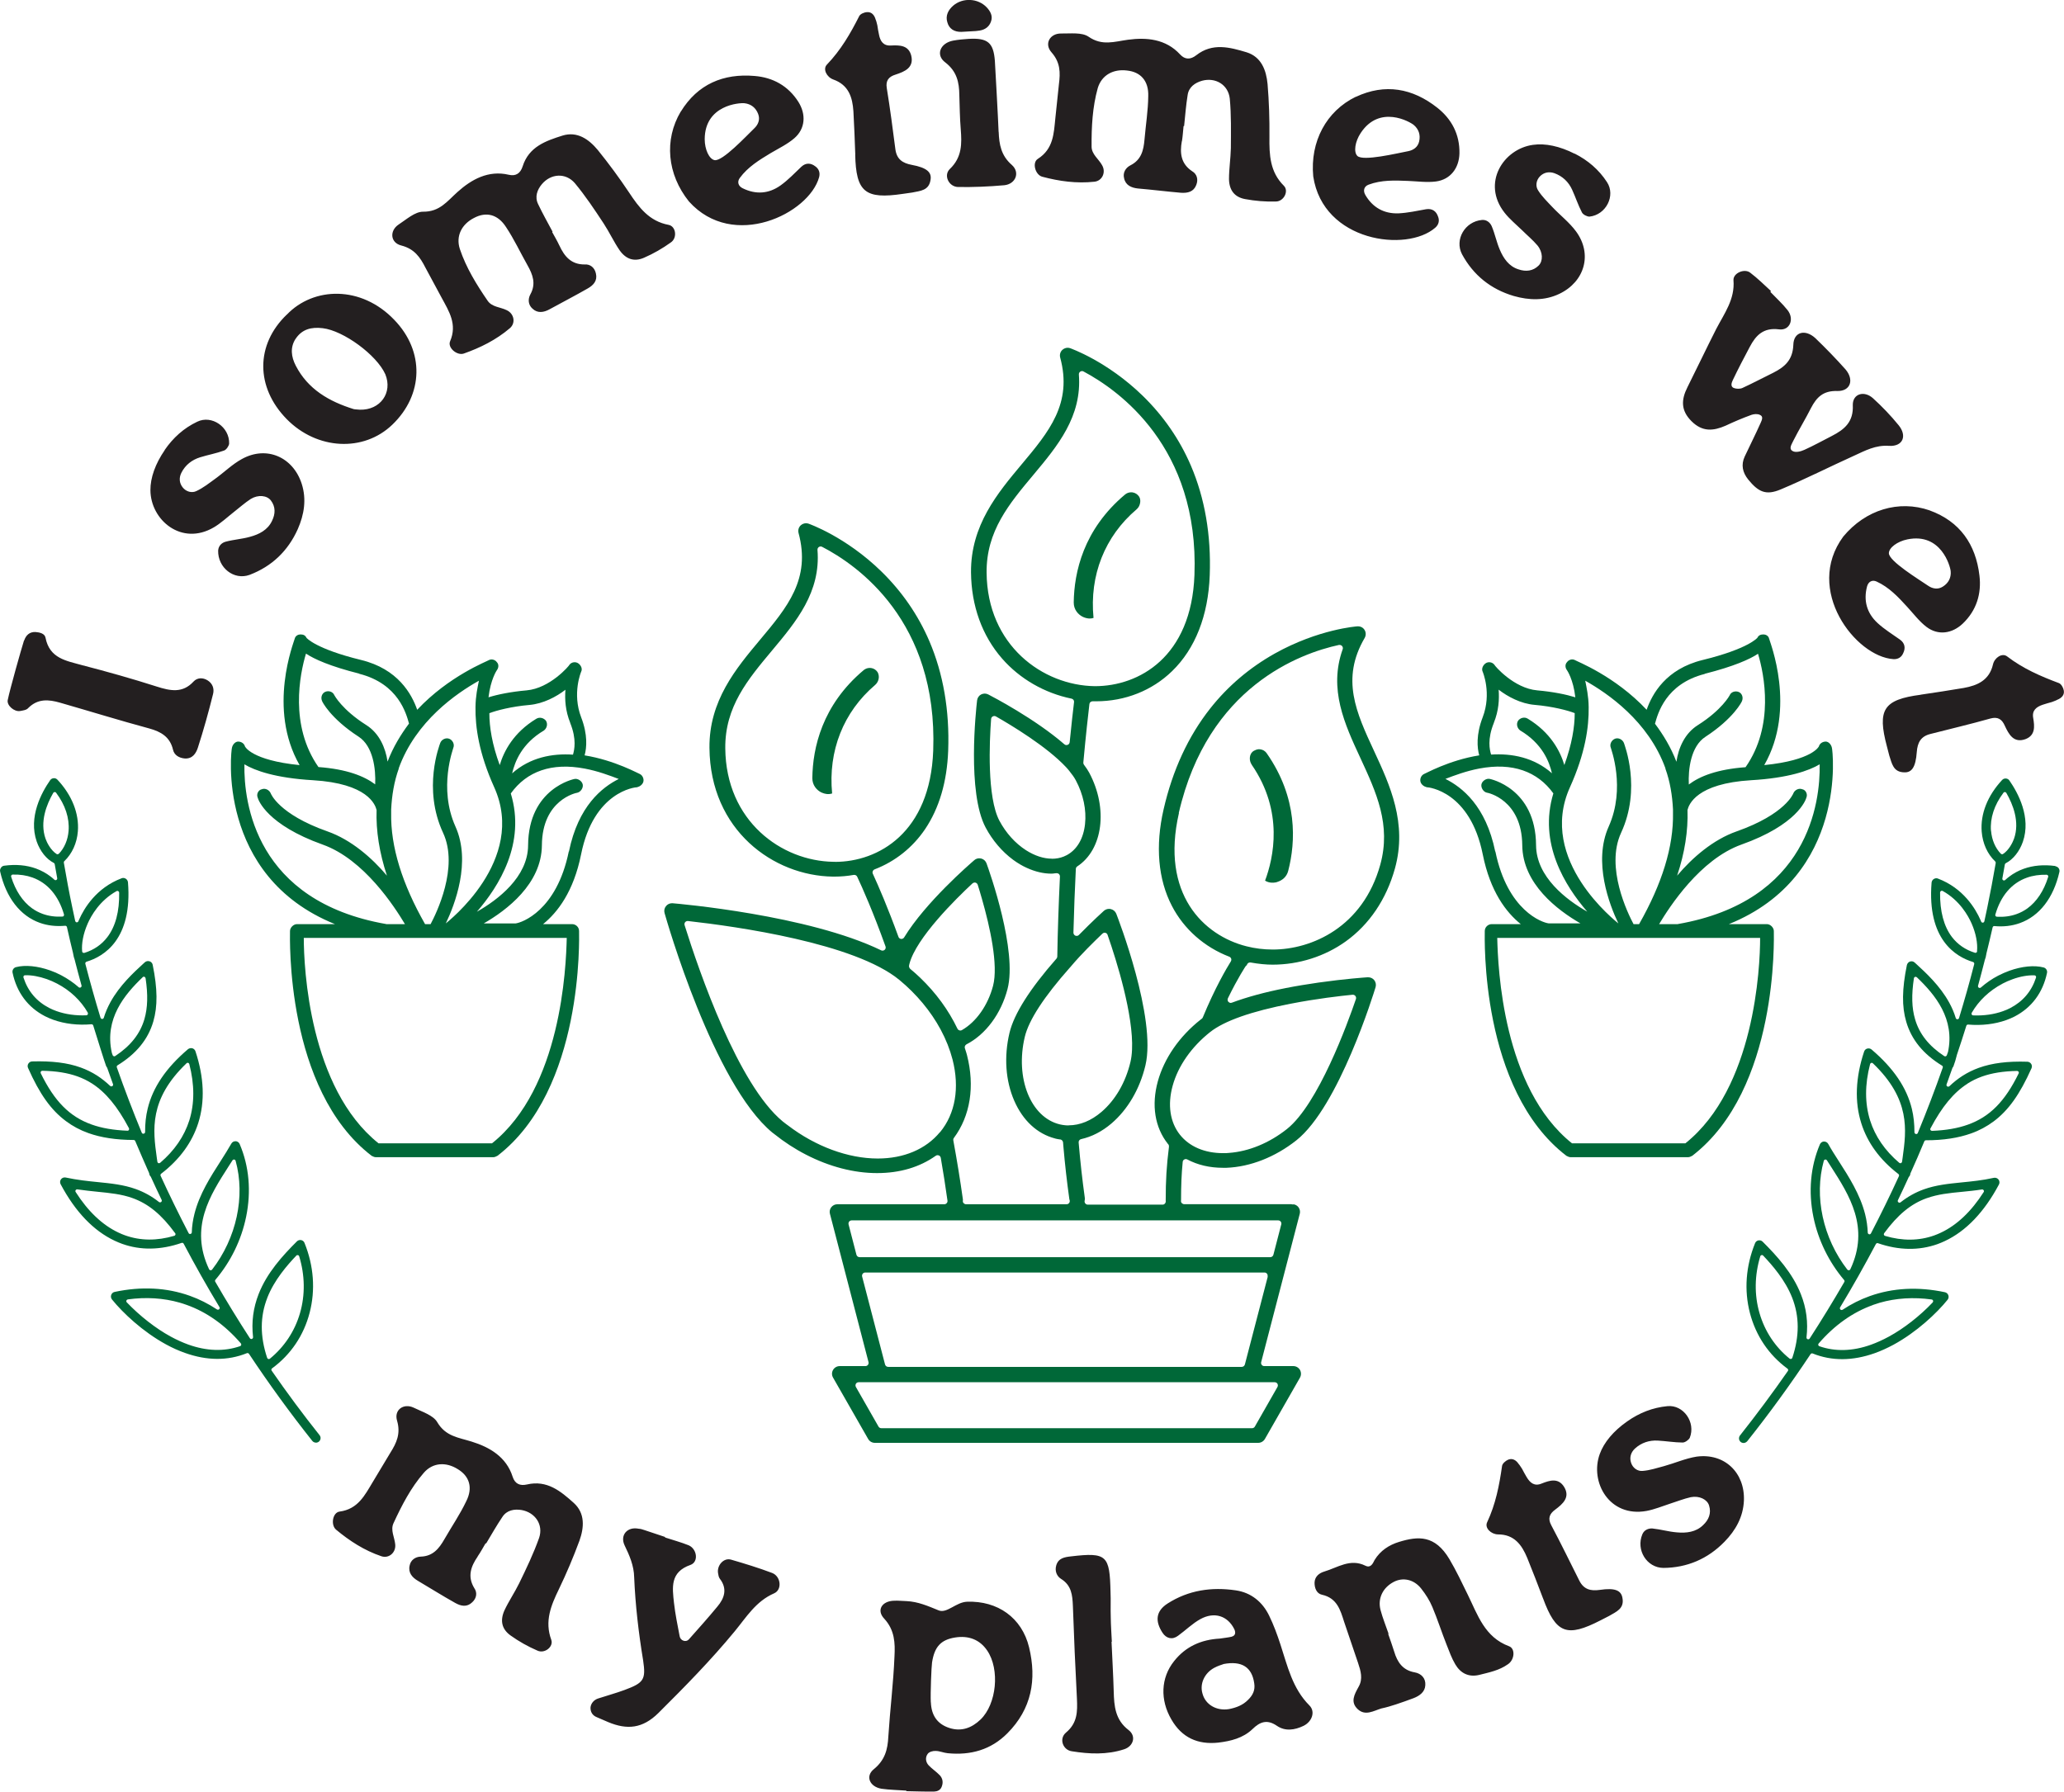
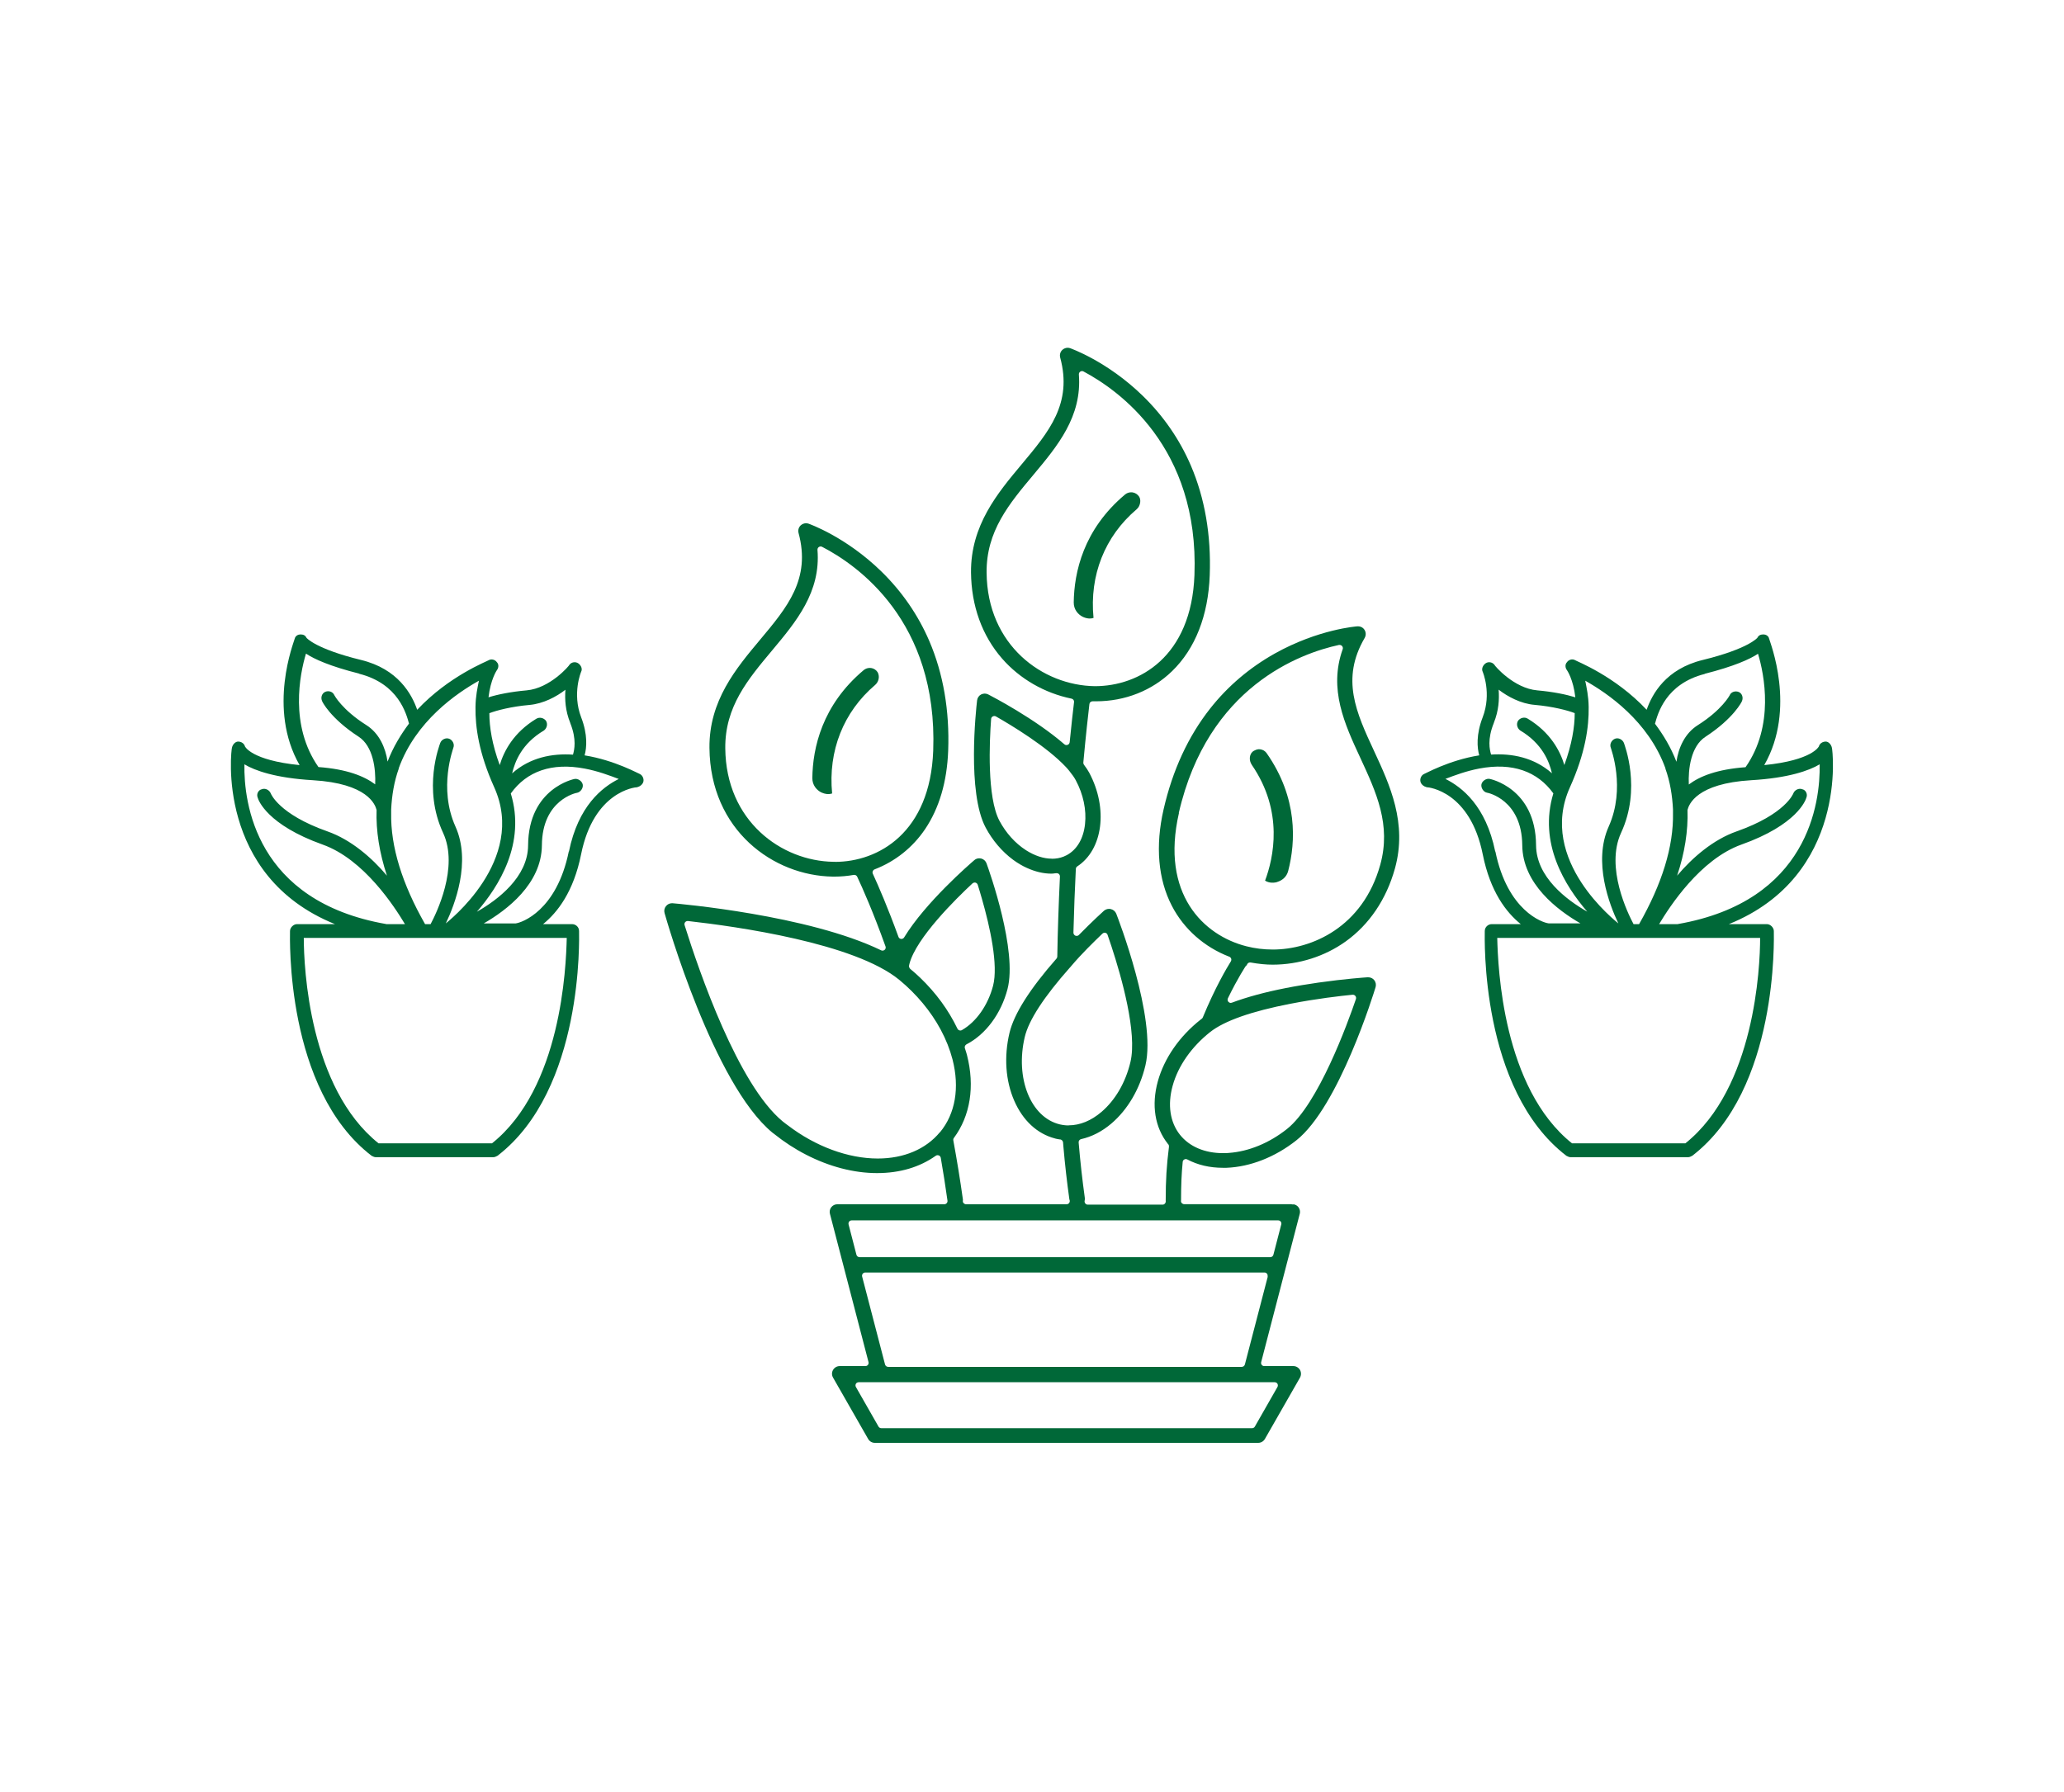
<svg xmlns="http://www.w3.org/2000/svg" id="Layer_1" viewBox="0 0 264.83 229.93">
  <defs>
    <style>.cls-1{fill:#006838;}.cls-2{fill:#231f20;}</style>
  </defs>
  <g>
-     <path class="cls-2" d="m3.1,82.2c.23-.67.68-1.12,1.45-1.09.54.04,1.19.19,1.29.73.52,2.68,2.68,2.96,4.71,3.53,3.21.83,6.4,1.73,9.56,2.74,1.75.56,3.32.88,4.72-.64.48-.52,1.21-.54,1.83-.14.62.4.85,1.05.68,1.73-.58,2.33-1.21,4.6-1.95,6.89-.24.74-.7,1.45-1.68,1.39-.72-.06-1.35-.42-1.51-1.12-.38-1.64-1.54-2.32-3.04-2.73-3.85-1.04-7.62-2.21-11.45-3.31-1.46-.42-2.85-.55-4.08.68-.22.27-.68.32-1.06.39-.73.12-1.71-.7-1.58-1.4.29-1.42,1.73-6.51,2.09-7.65Zm18.03-24.45c1.08-1.57,2.45-2.81,4.18-3.63,1.86-.9,4.16.68,4.09,2.82-.04.31-.36.78-.65.88-1.02.37-2.05.55-3.08.87-1.03.32-1.89.97-2.4,1.99-.32.64-.27,1.32.17,1.87.43.55,1.18.77,1.78.46.82-.38,1.57-.97,2.33-1.52,1.19-.85,2.23-1.9,3.5-2.59,3.16-1.74,6.55-.24,7.66,3.18.64,1.99.32,3.95-.5,5.82-1.26,2.82-3.35,4.8-6.2,5.88-2,.72-4.07-.93-4.02-3.12.04-.62.47-1.01.96-1.14,1.04-.28,2.12-.34,3.13-.63,1.16-.31,2.27-.87,2.82-2.04.44-.89.48-1.81-.15-2.63-.5-.64-1.61-.77-2.57-.19-.77.5-1.47,1.13-2.2,1.7-.84.66-1.62,1.4-2.53,1.94-4.16,2.45-8.13-.94-8.15-4.76-.01-1.59.62-3.38,1.84-5.15Zm15.67-17.37c3.44-3.6,9.56-3.76,13.79.67,3.9,4.03,3.76,9.61-.26,13.46-3.69,3.54-9.66,3.23-13.54-.72-4.02-4.1-4.01-9.57.01-13.42Zm1.12,3.11c-.71,1.1-.56,2.3.03,3.44,1.56,3.03,4.28,4.59,7.42,5.57.25.06.52.04.8.08,2.62.07,4.24-2.17,3.27-4.55-1.11-2.48-5.37-5.6-8.03-5.91-1.47-.18-2.67.13-3.49,1.38Zm33.85-11.99c.65,1.41,1.52,2.46,3.27,2.44.69-.05,1.26.4,1.42,1.16.22.92-.31,1.5-1.05,1.92-1.62.93-3.25,1.77-4.89,2.67-.74.41-1.55.55-2.21-.09-.53-.47-.6-1.2-.26-1.82.75-1.36.32-2.53-.38-3.76-.92-1.63-1.71-3.33-2.73-4.86-1.06-1.67-2.57-2.02-4.12-1.19-1.57.8-2.36,2.31-1.82,3.98.81,2.41,2.14,4.57,3.57,6.65.56.82,1.63.8,2.45,1.21.96.45,1.17,1.65.4,2.31-1.76,1.5-3.78,2.5-5.9,3.25-.87.31-2.12-.74-1.77-1.57.94-2.19-.14-3.84-1.08-5.58l-2.09-3.88c-.67-1.32-1.41-2.4-3.08-2.83-1.43-.35-1.54-1.9-.36-2.69,1.01-.66,2.11-1.66,3.15-1.65,2.13.02,3.08-1.34,4.41-2.53,1.78-1.6,3.95-2.83,6.58-2.21.92.22,1.5-.2,1.78-1.08.8-2.52,2.96-3.27,5.12-3.95,1.89-.58,3.37.47,4.52,1.85,1.42,1.76,2.77,3.59,4.01,5.45,1.29,1.95,2.59,3.69,5.08,4.16.94.18,1.14,1.67.29,2.25-1.07.77-2.23,1.44-3.43,1.96-1.26.56-2.33.21-3.15-.95-.74-1.08-1.3-2.3-2.04-3.43-1.17-1.78-2.34-3.54-3.7-5.18-1.18-1.37-3.07-1.24-4.22.11-.61.72-.96,1.64-.49,2.59.56,1.18,1.22,2.35,1.85,3.53l-.06.03c.32.59.65,1.13.93,1.74Zm15.58-17.17c2.16-3.53,5.47-4.93,9.48-4.58,2.32.19,4.3,1.25,5.62,3.34.99,1.59.89,3.42-.53,4.65-.88.76-1.98,1.29-3.02,1.9-1.47.89-2.94,1.78-3.98,3.2-.37.51-.19,1.05.37,1.32,1.68.83,3.35.72,4.87-.37.98-.7,1.79-1.57,2.66-2.39.58-.54,1.22-.49,1.78-.06.45.31.66.8.5,1.4-1.29,4.68-11.02,9.44-16.7,3.12-2.81-3.5-3.2-7.93-1.06-11.53Zm4.33,6.22c1.01.2,4.07-3.09,5.12-4.1.49-.47.75-1.12.48-1.82-.3-.8-.91-1.28-1.74-1.38-.64-.08-5.1.21-5.12,4.61,0,1.32.57,2.55,1.26,2.69Zm18.06-.71c-.05-1.84-.15-3.72-.24-5.56-.12-1.8-.61-3.38-2.59-4.08-.83-.3-1.37-1.33-.81-1.91,1.79-1.87,3.01-3.97,4.15-6.23.14-.27.64-.49,1-.5.6-.05.95.4,1.1.94.11.23.15.51.22.75.06.38.12.8.21,1.18.16.87.57,1.48,1.56,1.41,1.1-.05,2.24-.04,2.58,1.3.37,1.55-.84,2.05-2,2.43-.92.28-1.29.79-1.14,1.73.43,2.64.77,5.27,1.11,7.89.18,1.26.93,1.75,2.1,1.97,1.94.36,2.56.95,2.41,1.89-.19,1.42-1.32,1.44-2.36,1.66-.38.06-.8.12-1.19.17-4.85.72-6.02-.23-6.12-5.06Zm18.4-2.92c.06,1.62.31,3.05,1.69,4.25,1.08.96.49,2.44-.95,2.6-2,.18-3.98.26-5.96.23-1.2-.04-1.88-1.51-1.05-2.31,1.58-1.5,1.55-3.27,1.4-5.13-.12-1.44-.13-2.92-.18-4.37-.02-1.62-.31-3.02-1.79-4.17-1.29-.95-.68-2.5,1.01-2.81.66-.12,1.33-.18,1.97-.22,2.43-.14,3.19.45,3.37,2.81.02.25.44,7.82.48,9.12Zm-2.68-12.95l-2.11.12c-.92.02-1.58-.4-1.8-1.24-.26-.83.11-1.57.76-2.13,1.23-1.05,3.18-.95,4.29.22.48.51.81,1.12.56,1.8-.21.65-.72,1.06-1.45,1.18-.39.06-.77.08-.24.05Zm26.18,14.15c-.27,1.53-.13,2.89,1.33,3.86.6.35.81,1.04.52,1.76-.34.89-1.1,1.05-1.95,1-1.86-.16-3.68-.39-5.54-.55-.84-.09-1.59-.42-1.77-1.32-.18-.69.18-1.33.81-1.65,1.39-.7,1.69-1.91,1.81-3.32.16-1.86.46-3.71.48-5.55.07-1.98-.98-3.12-2.73-3.3-1.75-.22-3.25.58-3.75,2.26-.68,2.44-.81,4.98-.79,7.5,0,.99.9,1.58,1.34,2.38.54.91.03,2.02-.97,2.13-2.3.25-4.53-.06-6.7-.64-.9-.24-1.33-1.81-.57-2.29,2.01-1.28,2.05-3.26,2.25-5.22l.46-4.38c.19-1.47.19-2.78-.95-4.07-.98-1.1-.2-2.43,1.21-2.42,1.2.02,2.68-.18,3.54.41,1.75,1.21,3.3.63,5.06.39,2.37-.32,4.85-.11,6.68,1.88.64.7,1.35.68,2.08.11,2.08-1.63,4.29-1.03,6.46-.38,1.89.59,2.52,2.29,2.69,4.08.19,2.25.26,4.53.24,6.76-.03,2.34.06,4.51,1.85,6.29.67.67,0,2.02-1.03,2.02-1.32.04-2.65-.07-3.94-.31-1.36-.25-2.04-1.14-2.07-2.56,0-1.31.21-2.64.24-3.98.01-2.13.06-4.25-.14-6.36-.2-1.79-1.84-2.75-3.55-2.29-.91.26-1.72.81-1.86,1.86-.21,1.29-.31,2.63-.45,3.96h-.07c-.07.66-.1,1.29-.21,1.96Zm22.33-5.69c3.75-1.76,7.28-1.1,10.44,1.39,1.83,1.44,2.9,3.41,2.85,5.88-.05,1.87-1.15,3.34-3.01,3.59-1.16.15-2.36-.02-3.57-.07-1.72-.07-3.43-.14-5.08.48-.59.22-.73.77-.42,1.31.94,1.62,2.4,2.44,4.27,2.37,1.2-.06,2.36-.32,3.54-.53.78-.12,1.29.26,1.52.93.21.51.11,1.04-.35,1.44-3.66,3.2-14.4,1.82-15.66-6.59-.42-4.47,1.69-8.38,5.46-10.21Zm.19,7.58c.73.72,5.1-.34,6.53-.61.67-.13,1.24-.53,1.4-1.25.19-.83-.05-1.57-.69-2.11-.5-.42-4.39-2.64-6.81,1.03-.73,1.1-.93,2.44-.43,2.94Zm27.88-.3c1.7.86,3.11,2.06,4.15,3.66,1.14,1.73-.12,4.21-2.25,4.43-.32,0-.82-.26-.96-.53-.5-.96-.82-1.96-1.27-2.94-.45-.98-1.22-1.73-2.29-2.11-.68-.23-1.34-.09-1.83.41s-.61,1.27-.22,1.83c.48.76,1.17,1.43,1.81,2.11,1,1.06,2.18,1.96,3.04,3.13,2.14,2.91,1.11,6.46-2.14,8.01-1.88.9-3.87.84-5.84.28-2.96-.87-5.2-2.68-6.65-5.36-.98-1.88.37-4.2,2.55-4.4.61-.06,1.06.34,1.26.8.42.99.62,2.05,1.04,3.02.47,1.11,1.17,2.14,2.4,2.52.94.32,1.86.23,2.59-.5.57-.58.55-1.7-.16-2.57-.59-.7-1.32-1.3-1.97-1.95-.77-.75-1.6-1.42-2.25-2.25-2.98-3.8-.15-8.19,3.64-8.71,1.58-.23,3.44.17,5.35,1.14Zm25.12,17.76c.73.76,1.54,1.5,2.2,2.33.9,1.14.3,2.65-1.09,2.47-2.02-.26-2.98.77-3.76,2.25-.75,1.41-1.48,2.8-2.17,4.25-.16.34-.34.82.11,1.02.32.13.82.14,1.12,0,1.33-.61,2.62-1.3,3.95-1.95,1.48-.75,2.5-1.63,2.58-3.57.03-1.69,1.53-2.07,2.83-.87,1.35,1.3,2.65,2.64,3.87,4.01,1.12,1.32.65,2.8-1.05,2.77-1.82-.06-2.66.8-3.38,2.18-.72,1.43-1.55,2.77-2.27,4.2-.18.42-.64,1.01-.1,1.32.37.23,1.04.07,1.52-.15,1.2-.54,2.34-1.18,3.52-1.78,1.64-.84,2.8-1.82,2.69-3.97-.02-1.45,1.45-1.89,2.58-.88,1.18,1.07,2.3,2.24,3.3,3.47,1.12,1.37.55,2.75-1.22,2.65-1.74-.13-3.08.62-4.51,1.27-3.14,1.42-6.23,2.99-9.4,4.32-1.88.79-2.85.35-4.17-1.27-.73-.91-.94-1.89-.45-2.95.67-1.43,1.4-2.87,2.05-4.33.15-.35.39-.82-.11-1.02-.3-.15-.75-.11-1.07,0-1.13.41-2.24.88-3.32,1.39-1.58.69-2.98.82-4.38-.58-1.37-1.37-1.33-2.74-.52-4.35,1.24-2.47,2.43-4.99,3.7-7.49,1.03-1.98,2.41-3.8,2.21-6.24-.06-.92,1.4-1.55,2.14-.98.94.71,1.79,1.55,2.68,2.37-.03.02-.08.07-.1.1Zm20.42,28.03c3.89,1.41,5.93,4.36,6.4,8.36.28,2.31-.36,4.47-2.14,6.17-1.36,1.29-3.17,1.56-4.66.42-.93-.71-1.66-1.69-2.47-2.57-1.16-1.27-2.33-2.52-3.93-3.25-.57-.26-1.06.03-1.22.63-.48,1.81-.03,3.43,1.35,4.7.89.82,1.9,1.43,2.88,2.13.64.46.72,1.1.41,1.73-.21.51-.65.81-1.27.77-4.84-.32-11.47-8.89-6.42-15.73,2.86-3.45,7.12-4.73,11.08-3.36Zm-5.22,5.5c.01,1.02,3.85,3.36,5.05,4.18.56.38,1.25.51,1.88.1.72-.45,1.08-1.15,1-1.98-.06-.65-1.24-4.96-5.55-4.08-1.29.26-2.38,1.07-2.38,1.78Zm4.1,18.15c1.83-.26,3.68-.56,5.5-.86,1.78-.32,3.29-.99,3.76-3.03.2-.86,1.17-1.51,1.81-1.02,2.05,1.57,4.28,2.54,6.66,3.43.28.11.55.58.61.93.12.59-.29.99-.82,1.2-.22.13-.49.2-.72.3-.38.1-.78.22-1.15.34-.84.28-1.41.74-1.23,1.71.18,1.08.29,2.22-1,2.71-1.5.54-2.13-.61-2.64-1.71-.38-.88-.93-1.19-1.85-.94-2.58.73-5.15,1.33-7.72,1.99-1.23.31-1.64,1.12-1.73,2.31-.14,1.97-.65,2.65-1.61,2.61-1.43-.03-1.58-1.15-1.92-2.16-.1-.38-.2-.78-.3-1.16-1.26-4.74-.45-6.01,4.34-6.64ZM61.29,199.76c-.88,1.28-1.34,2.57-.43,4.06.4.57.3,1.29-.27,1.81-.68.66-1.45.5-2.19.08-1.63-.91-3.18-1.89-4.79-2.84-.73-.43-1.26-1.05-1.05-1.95.13-.7.72-1.13,1.43-1.15,1.55-.05,2.34-1.02,3.04-2.25.93-1.62,1.99-3.17,2.78-4.83.9-1.76.43-3.24-1.08-4.15-1.49-.94-3.2-.86-4.35.47-1.67,1.92-2.83,4.18-3.89,6.47-.42.9.14,1.81.22,2.72.11,1.05-.82,1.85-1.78,1.52-2.19-.74-4.08-1.97-5.81-3.41-.71-.6-.45-2.2.45-2.32,2.36-.31,3.23-2.09,4.25-3.78l2.27-3.78c.79-1.25,1.34-2.44.86-4.09-.43-1.41.84-2.29,2.12-1.69,1.08.53,2.51.97,3.03,1.86,1.08,1.84,2.73,1.97,4.42,2.5,2.29.71,4.45,1.95,5.26,4.52.29.9.94,1.19,1.84.98,2.57-.6,4.33.87,6.01,2.38,1.46,1.33,1.32,3.14.72,4.83-.78,2.12-1.67,4.22-2.64,6.23-1.02,2.1-1.85,4.11-.98,6.49.33.89-.85,1.83-1.78,1.39-1.21-.52-2.38-1.18-3.44-1.94-1.12-.8-1.37-1.89-.8-3.19.55-1.19,1.31-2.3,1.9-3.5.93-1.91,1.85-3.83,2.56-5.83.58-1.71-.51-3.27-2.25-3.58-.94-.15-1.9.01-2.47.9-.73,1.08-1.39,2.25-2.08,3.4l-.06-.04c-.34.57-.64,1.14-1.02,1.69Zm24.03-2.45c1,.33,2.06.61,3.05,1.01,1.07.47,1.3,2.14.21,2.52-2.61.92-2.32,2.87-2.1,4.88.16,1.43.46,2.87.73,4.29.11.56.81.79,1.17.39,1.23-1.38,2.48-2.78,3.66-4.21.91-1.07,1.32-2.28.33-3.57-.16-.2-.2-.51-.24-.75-.15-.98.73-1.99,1.68-1.71,1.76.51,3.55,1.06,5.27,1.71,1.12.44,1.3,2.15.25,2.61-2.36,1.03-3.56,3.06-5.07,4.89-3.04,3.69-6.37,7.08-9.78,10.47-2.03,2.01-4.02,2.18-6.44,1.17-.49-.2-.97-.43-1.46-.63-.59-.23-.84-.72-.81-1.27.06-.5.42-.95.97-1.13,1.15-.38,2.31-.69,3.41-1.1,2.45-.91,2.74-1.32,2.37-3.79-.58-3.53-1-7.09-1.15-10.67-.03-1.49-.6-2.8-1.24-4.12-.6-1.31.38-2.4,1.81-2.11.26.01.52.1.76.18l2.64.88s-.01.03-.02.07Zm30.98,32.49c-1.05-.08-2.15-.09-3.2-.24-1.5-.25-2.11-1.6-.98-2.51,1.43-1.17,1.78-2.52,1.86-4.18.22-3.45.65-6.85.79-10.3.09-1.69.04-3.36-1.31-4.83-1.05-1.1-.29-2.28,1.27-2.31.53-.03,1.06.04,1.59.05,1.48.07,2.75.63,4.12,1.19,1.06.43,2.24-1.07,3.65-1.11,3.9-.14,7.03,2.04,7.95,5.85,1,4.14.33,7.91-2.79,11.04-2.1,2.11-4.7,2.84-7.65,2.55-.53-.05-1.04-.29-1.53-.29-.35-.03-.83.11-1.02.35-.36.46-.29,1.07.1,1.49.43.46,1,.82,1.46,1.31.36.42.43.92.21,1.46-.17.45-.61.59-.96.6-1.2.02-2.37-.03-3.57-.05v-.07Zm3.14-11.33c.06,1.63.79,2.78,2.37,3.29,1.55.5,2.87,0,4-1.08,2.07-1.99,2.5-6.43.86-8.85-.98-1.45-2.44-1.95-4.12-1.68-1.82.29-2.65,1.18-2.96,3.21-.08.52-.22,3.94-.16,5.11Zm23.18-7.78c.09,2.11.22,4.23.28,6.38.05,1.87.18,3.64,1.91,4.96,1.01.78.62,2.07-.56,2.46-2.22.73-4.49.62-6.73.26-1.14-.16-1.68-1.61-.74-2.4,1.48-1.24,1.47-2.71,1.4-4.33-.21-3.98-.38-7.96-.52-11.94-.06-1.37-.17-2.62-1.53-3.46-.54-.34-.82-1.02-.6-1.74.28-.93,1.08-1.05,1.89-1.14,4.6-.54,4.97-.14,5.07,4.58.05,1.06-.01,2.12.03,3.21.01,1.06.09,2.11.14,3.17h-.04Zm15.43-.65c.58-.16.46-.68.31-.98-.84-1.68-2.54-2.26-4.34-1.27-1.02.56-1.91,1.45-2.87,2.14-.73.55-1.51.35-1.99-.39-.99-1.52-.84-2.79.65-3.75,2.69-1.72,5.65-2.15,8.76-1.69,1.97.29,3.42,1.49,4.27,3.24.58,1.19,1.04,2.44,1.45,3.7.91,2.78,1.54,5.65,3.72,7.83.8.8.33,2.09-.76,2.62-1.13.54-2.35.73-3.43-.02-1.24-.84-2.15-.51-3.11.43-1.21,1.16-2.79,1.55-4.4,1.74-2.63.28-4.67-.64-6.01-2.97-1.47-2.51-1.36-5.35.34-7.48,1.48-1.88,3.48-2.77,5.86-2.9.52-.08,1.05-.13,1.57-.25Zm-1.08,3.53c-.2.07-.71.22-1.17.47-1.25.67-1.89,2.05-1.51,3.31.37,1.41,1.79,2.25,3.39,1.99.93-.18,1.78-.5,2.45-1.18.62-.6.94-1.26.8-2.13-.29-2.06-1.58-2.93-3.97-2.47Zm21.16-3.84c.25.73.53,1.49.76,2.24.4,1.35,1.1,2.38,2.61,2.65.87.15,1.45.77,1.38,1.65-.04.87-.73,1.36-1.49,1.66-.76.29-1.52.55-2.26.8-.63.21-1.28.4-1.9.53-1.01.31-2.05.99-3.02.09-.99-.93-.42-1.9.11-2.87.59-1.02.27-2.06-.07-3.07l-1.79-5.28c-.48-1.51-.91-3.05-2.85-3.47-.68-.15-.96-.87-.94-1.58.04-.76.6-1.2,1.24-1.39,1.72-.51,3.33-1.72,5.29-.75.67.33.95-.28,1.17-.73.74-1.22,1.88-1.94,3.12-2.32,2.49-.77,4.63-.9,6.48,2.2.88,1.49,1.61,3.03,2.37,4.59,1.27,2.59,2.16,5.43,5.28,6.59.85.31.71,1.77-.15,2.32-1.11.79-2.4,1.04-3.71,1.37-1.31.3-2.35-.21-3.03-1.36-.46-.77-.78-1.67-1.12-2.53-.64-1.61-1.16-3.26-1.82-4.82-.35-.85-.88-1.67-1.44-2.38-.95-1.2-2.36-1.47-3.53-.85-1.39.73-2.08,2.12-1.68,3.62.27,1.02.69,2.04,1.03,3.04l-.07.02Zm19.85-4.61c-.64-1.73-1.34-3.47-2.02-5.18-.69-1.67-1.67-3.03-3.76-3.02-.88-.02-1.73-.82-1.39-1.55,1.1-2.34,1.56-4.73,1.92-7.24.04-.3.45-.66.78-.8.55-.23,1.03.07,1.34.54.18.19.3.44.45.64.18.34.38.72.58,1.05.45.76,1.02,1.22,1.93.83,1.02-.4,2.11-.76,2.86.4.85,1.35-.14,2.21-1.11,2.94-.78.56-.97,1.17-.52,2.01,1.26,2.36,2.41,4.75,3.6,7.11.57,1.13,1.45,1.36,2.63,1.19,1.95-.29,2.73.07,2.9,1.01.28,1.4-.79,1.79-1.7,2.33-.34.18-.72.37-1.07.55-4.36,2.25-5.75,1.72-7.42-2.82Zm10.8-22.7c1.56-1.1,3.27-1.78,5.17-1.96,2.06-.2,3.66,2.08,2.86,4.07-.15.28-.61.6-.91.6-1.09-.01-2.12-.19-3.19-.25-1.08-.06-2.1.26-2.94,1.03-.52.49-.71,1.14-.49,1.81.21.67.84,1.13,1.51,1.05.9-.07,1.81-.37,2.71-.61,1.41-.39,2.75-.99,4.18-1.22,3.58-.49,6.22,2.05,6.08,5.64-.09,2.09-1.06,3.82-2.49,5.28-2.15,2.21-4.81,3.34-7.85,3.36-2.12-.02-3.54-2.3-2.69-4.32.24-.57.79-.77,1.29-.74,1.07.11,2.1.42,3.15.5,1.2.11,2.43-.03,3.35-.93.73-.68,1.08-1.53.77-2.52-.24-.78-1.24-1.28-2.34-1.07-.89.2-1.77.55-2.65.83-1.02.33-2.01.75-3.05.94-4.75.85-7.29-3.7-5.99-7.3.54-1.5,1.76-2.96,3.52-4.19Z" />
-     <path class="cls-1" d="m263.72,111.14h0c-1.48-.2-2.85-.08-4.07.36-.68.24-1.31.59-1.87,1.02-.16.12-.33.26-.49.41-.02.02-.05.04-.08.05-.06.02-.12.02-.18-.01-.08-.05-.13-.14-.11-.23.11-.59.21-1.19.32-1.8.01-.07.06-.13.12-.16.94-.48,1.76-1.51,2.19-2.74,1.09-3.15-.62-6.28-1.73-7.88-.1-.15-.27-.24-.45-.25-.08,0-.16,0-.24.03-.09.03-.17.09-.24.16-1.87,2.01-2.8,4.36-2.62,6.63.12,1.51.73,2.87,1.73,3.82.05.05.08.12.07.2-.33,1.93-.7,3.87-1.09,5.76-.08.41-.37,1.73-.37,1.73-.02.08-.07.14-.14.16-.02,0-.04.01-.05.01-.1,0-.19-.05-.22-.14-.03-.06-.05-.13-.08-.19-.64-1.46-2.21-4.1-5.47-5.33-.13-.05-.28-.05-.41,0-.04.01-.08.03-.12.06-.16.1-.26.27-.28.46-.59,7.29,3.08,9.51,5.32,10.19.11.03.18.15.15.27-.59,2.31-1.25,4.64-1.95,6.93-.02.07-.07.12-.14.14-.02,0-.05.01-.07.01-.1,0-.18-.06-.21-.16-.2-.67-.49-1.35-.85-2-1.18-2.15-3-3.82-4.2-4.92l-.22-.2c-.16-.15-.38-.2-.59-.13h-.02c-.2.08-.34.25-.39.45-.63,3.08-.66,5.33-.08,7.29.67,2.29,2.17,4.13,4.59,5.62.09.05.13.16.09.26-.98,2.8-2.06,5.62-3.2,8.39-.02.06-.07.1-.13.12-.04.01-.08.02-.12,0-.1-.02-.18-.11-.18-.22,0-1.07-.1-2.05-.33-3-.66-2.72-2.35-5.22-5.17-7.62-.15-.13-.36-.17-.55-.12-.01,0-.03,0-.04.01-.18.06-.31.2-.37.38-1.11,3.35-1.23,6.45-.36,9.2.79,2.5,2.39,4.69,4.76,6.51.08.06.11.17.07.27-1.13,2.47-2.34,4.94-3.59,7.35-.03.05-.07.09-.12.11-.04.01-.08.02-.12,0-.1-.02-.17-.11-.17-.21-.03-.78-.14-1.58-.34-2.37-.65-2.55-2.08-4.78-3.35-6.76-.51-.79-.99-1.54-1.38-2.25-.11-.2-.33-.32-.55-.31-.06,0-.12.01-.17.03-.16.06-.28.18-.35.33-1.21,2.85-1.5,6.08-.83,9.34.61,2.97,1.98,5.76,3.94,8.08.06.07.07.17.02.25-1.42,2.45-2.91,4.89-4.44,7.25-.03.04-.07.07-.11.09-.05.02-.1.02-.15,0-.1-.03-.16-.13-.15-.23.22-1.94-.01-3.75-.72-5.54-1.06-2.71-3.08-4.93-4.91-6.75-.14-.14-.34-.2-.54-.16-.03,0-.06.01-.08.02-.16.06-.29.18-.35.34-1.19,2.94-1.42,6.03-.66,8.96.76,2.91,2.42,5.38,4.82,7.14.1.07.12.21.05.3-1.96,2.82-4.03,5.6-6.14,8.27-.1.12-.14.28-.13.44.02.16.1.3.22.4.16.13.38.17.57.09.1-.04.2-.1.27-.19,2.84-3.57,5.57-7.33,8.12-11.17.03-.04.07-.07.11-.09.05-.02.11-.02.16,0,2.45.99,5.13.97,7.97-.04.79-.28,1.6-.65,2.4-1.08,2.99-1.63,5.55-4.05,6.94-5.77.13-.16.17-.38.1-.58-.07-.2-.23-.34-.44-.39-3.44-.73-6.68-.56-9.65.5-1.21.43-2.38,1.02-3.48,1.75-.02.01-.03.02-.05.02-.08.03-.17.01-.23-.05-.07-.07-.09-.19-.04-.27,1.6-2.65,3.14-5.39,4.59-8.13.03-.05.07-.09.12-.11.05-.02.1-.02.15,0,2.69.93,5.26.96,7.63.12.32-.12.65-.25.96-.4,2.72-1.28,5.05-3.72,6.93-7.25.11-.2.09-.46-.05-.64-.14-.18-.38-.27-.6-.22-1.5.33-2.85.46-4.16.59-1.68.17-3.27.33-4.83.89-1.08.39-2.05.93-2.99,1.67-.02.02-.04.03-.06.03-.07.03-.15.01-.21-.04-.08-.06-.11-.18-.06-.27.46-.96.93-1.96,1.38-2.95.01-.02.03-.04.04-.06.1-.1.16-.23.17-.37,0-.03,0-.05.02-.07.61-1.35,1.21-2.73,1.78-4.11.02-.06.07-.1.13-.12.02,0,.05-.01.07-.01,2.27,0,4.17-.3,5.8-.88,1.07-.38,2.01-.89,2.89-1.54,1.91-1.43,3.36-3.47,4.86-6.82.08-.18.07-.39-.04-.56-.11-.17-.29-.27-.49-.28-2.55-.08-4.52.17-6.22.78-.75.27-1.44.61-2.1,1.03-.59.38-1.14.81-1.68,1.33-.02.02-.05.04-.08.05-.06.02-.14.02-.2-.02-.09-.06-.12-.16-.09-.26.26-.71.51-1.42.75-2.1,0-.03.02-.05.04-.07.04-.05.08-.11.1-.17.17-.46.31-.92.42-1.38v-.02c.43-1.27.84-2.54,1.23-3.79.02-.07.07-.12.14-.14.03-.01.06-.01.09-.01,1.73.15,3.42-.05,4.88-.57.37-.13.73-.29,1.07-.46,2.19-1.13,3.64-3.06,4.17-5.6.07-.31-.13-.62-.44-.7-1.19-.31-2.79-.15-4.38.42-.49.18-.98.39-1.44.63-.81.42-1.56.94-2.23,1.53-.02.02-.05.03-.07.04-.06.02-.13.02-.19-.02-.08-.05-.12-.15-.1-.25.29-1.07.58-2.15.85-3.23v-.02c.1-.25.18-.54.22-.85v-.02c.28-1.13.55-2.27.8-3.37.02-.08.07-.14.14-.16.03-.01.06-.02.09-.01,1.16.11,2.26-.02,3.26-.38,2.52-.9,4.33-3.24,5.08-6.57.04-.16,0-.34-.09-.47-.1-.14-.25-.23-.41-.25Zm-8.26-4.51c-.13-1.63.42-3.32,1.6-4.89.03-.04.06-.06.1-.08.03,0,.06-.01.09-.01.07,0,.14.05.18.11.86,1.49,1.74,3.72.99,5.87-.18.51-.67,1.49-1.42,1.97-.01,0-.03.02-.04.02-.08.03-.17,0-.23-.05-.72-.74-1.16-1.78-1.26-2.95Zm-25.49,67.63c-.02.06-.07.12-.14.14h-.01c-.07.02-.14,0-.2-.04-1.86-1.5-3.19-3.52-3.86-5.84-.68-2.34-.64-4.86.1-7.3.02-.07.07-.12.14-.14h.02c.08-.03.16,0,.21.06,1.17,1.23,2.83,3.13,3.72,5.4.94,2.4.95,4.92.02,7.72Zm10.32-6.78c.29-.1.59-.2.89-.29,2.09-.6,4.34-.74,6.67-.42.08.01.15.07.18.15s0,.17-.05.23c-1.66,1.75-3.71,3.35-5.63,4.39-.77.42-1.53.76-2.27,1.03-2.36.85-4.6.91-6.64.2-.07-.02-.12-.08-.14-.15-.02-.07,0-.15.05-.2,2.03-2.35,4.37-4.01,6.94-4.93Zm-2.88-4.58c-.03.05-.07.09-.13.11-.02,0-.03,0-.05.01-.08,0-.15-.02-.2-.08-3.13-4.04-4.29-9.4-3.02-13.97.02-.07.07-.13.14-.15.01,0,.03,0,.04-.01.09-.01.17.03.22.1.17.27.34.54.52.81,2.35,3.66,5.01,7.8,2.48,13.18Zm9.81-9.13c1.43-.51,2.87-.66,4.56-.82.8-.08,1.63-.16,2.52-.3.09-.01.17.03.22.1.05.07.05.17,0,.24-1.58,2.48-3.43,4.24-5.5,5.21-.28.13-.56.25-.84.35-1.96.7-4.08.72-6.31.06-.07-.02-.12-.07-.15-.14-.02-.07-.01-.14.03-.2,1.75-2.38,3.43-3.77,5.46-4.5Zm-3.09-5.25c-.03.19-.05.38-.08.57-.01.08-.07.15-.14.18h0c-.07.03-.16.01-.22-.04-1.84-1.57-3.09-3.39-3.74-5.44-.68-2.17-.69-4.6,0-7.23.02-.07.07-.13.14-.15h.01c.08-.03.16,0,.21.05,4.84,4.63,4.3,8.58,3.82,12.06Zm8.31-9.45c.58-.37,1.19-.67,1.86-.91,1.26-.45,2.74-.69,4.51-.72.08,0,.15.04.19.1.04.06.05.15.01.22-1.76,3.6-3.71,5.57-6.51,6.57-1.31.47-2.82.73-4.6.8-.08,0-.15-.04-.2-.1-.04-.07-.05-.15,0-.22,1.47-2.78,2.98-4.61,4.74-5.73Zm-2.53-3.99v.02s-.11.32-.11.32c-.02.06-.07.11-.14.14h0c-.06.02-.14.01-.19-.02-1.97-1.3-3.2-2.84-3.75-4.74-.43-1.45-.47-3.12-.15-5.25.01-.08.07-.15.15-.18h0c.08-.03.17,0,.23.05,2.35,2.24,4.93,5.36,3.98,9.66Zm7.02-8.84c.42-.22.85-.41,1.3-.57.99-.36,1.96-.53,2.81-.5.07,0,.13.04.17.09s.05.13.03.2c-.57,1.76-1.69,3.07-3.31,3.91-.29.15-.61.29-.93.4-1.14.41-2.47.6-3.83.54-.08,0-.15-.05-.18-.11-.04-.07-.04-.15,0-.22.89-1.55,2.26-2.85,3.95-3.74Zm-3.25-4.15c0,.07-.04.13-.1.16-.01,0-.03.02-.05.02-.04.02-.09.02-.14,0-1.22-.38-2.2-1.06-2.94-2.02-1.04-1.37-1.55-3.29-1.52-5.71,0-.08.04-.15.11-.19.01,0,.02-.01.04-.02.06-.02.13-.02.18.01,2.16,1.2,3.26,3.14,3.72,4.19.54,1.23.79,2.52.69,3.53Zm9.12-9.55c-.55,1.78-1.48,3.18-2.67,4.04-.43.31-.89.55-1.39.73-.78.28-1.62.39-2.52.34-.07,0-.13-.04-.17-.09s-.05-.12-.03-.19c.69-2.4,2.09-4.04,4.04-4.73.77-.28,1.62-.4,2.54-.38.07,0,.13.04.17.09.04.06.05.13.03.19ZM.11,111.39c-.1.14-.13.31-.09.47.76,3.33,2.56,5.67,5.08,6.57,1,.36,2.1.48,3.26.38.03,0,.07,0,.09.01.07.02.12.08.14.16.25,1.11.51,2.24.79,3.37v.02c.05.31.12.59.22.85v.02c.28,1.08.56,2.16.86,3.23.03.09-.01.19-.1.25-.06.04-.13.04-.19.02-.03,0-.05-.02-.07-.04-.67-.59-1.42-1.1-2.23-1.53-.47-.25-.95-.46-1.44-.63-1.6-.57-3.2-.73-4.38-.42-.31.08-.5.39-.44.7.53,2.54,1.97,4.47,4.17,5.6.34.17.7.33,1.07.46,1.46.52,3.15.72,4.88.57.03,0,.06,0,.09.01.06.02.12.07.14.14.39,1.25,1.47,4.73,1.65,5.19.02.06.06.12.1.17.02.02.03.04.04.07.24.69.49,1.4.75,2.1.04.1,0,.2-.09.26-.06.04-.13.05-.2.02-.03-.01-.06-.03-.08-.05-.54-.51-1.09-.95-1.68-1.33-.66-.42-1.35-.76-2.1-1.03-1.69-.61-3.67-.85-6.22-.78-.2,0-.38.11-.49.28-.11.17-.12.38-.04.56,1.49,3.36,2.95,5.4,4.86,6.82.87.65,1.82,1.16,2.89,1.54,1.63.58,3.53.87,5.8.88.03,0,.05,0,.07.01.06.02.1.06.13.12.58,1.38,1.18,2.76,1.78,4.11.01.02.02.05.02.07.01.14.07.27.17.37.02.02.03.04.04.06.45.99.92,1.99,1.38,2.95.04.09.02.2-.06.27-.06.05-.14.06-.21.04-.02,0-.04-.02-.06-.03-.93-.74-1.91-1.28-2.99-1.67-1.56-.56-3.15-.72-4.83-.89-1.31-.13-2.66-.27-4.16-.59-.23-.05-.46.04-.6.22-.14.18-.16.44-.05.64,1.88,3.53,4.21,5.97,6.93,7.25.31.15.64.28.96.4,2.37.85,4.94.81,7.63-.12.05-.02.1-.02.15,0,.05.02.09.05.12.11,1.45,2.75,2.99,5.48,4.59,8.13.05.09.04.2-.04.27-.06.06-.15.08-.23.05-.02,0-.03-.01-.05-.02-1.1-.73-2.27-1.32-3.48-1.75-2.97-1.06-6.22-1.23-9.65-.5-.21.04-.37.19-.44.39-.07.19-.03.42.1.58,1.39,1.72,3.95,4.14,6.94,5.77.8.44,1.61.8,2.4,1.08,2.84,1.02,5.52,1.03,7.97.04.05-.02.11-.02.16,0,.04.02.08.05.11.09,2.55,3.84,5.28,7.6,8.12,11.17.07.09.16.15.27.19.2.07.41.04.57-.09.12-.1.2-.24.22-.4.02-.16-.03-.31-.13-.44-2.12-2.66-4.18-5.44-6.14-8.27-.07-.1-.05-.23.05-.3,2.4-1.76,4.06-4.22,4.82-7.14.76-2.92.53-6.02-.66-8.96-.06-.16-.19-.28-.35-.34-.03,0-.05-.02-.08-.02-.2-.04-.4.02-.54.16-1.83,1.82-3.85,4.04-4.91,6.75-.7,1.79-.94,3.6-.72,5.54.01.1-.05.2-.15.23-.05.02-.1.02-.15,0-.04-.02-.08-.05-.11-.09-1.53-2.36-3.02-4.79-4.44-7.25-.05-.08-.04-.18.02-.25,1.97-2.32,3.33-5.11,3.94-8.08.67-3.26.39-6.49-.83-9.34-.06-.15-.19-.27-.35-.33-.05-.02-.11-.03-.17-.03-.23-.01-.44.11-.55.31-.4.71-.88,1.46-1.38,2.25-1.27,1.98-2.71,4.21-3.35,6.76-.2.79-.32,1.59-.34,2.37,0,.1-.07.19-.17.21-.04,0-.08,0-.12,0-.05-.02-.1-.06-.12-.11-1.25-2.41-2.46-4.88-3.59-7.35-.04-.09-.02-.2.07-.27,2.37-1.82,3.97-4.02,4.76-6.51.87-2.75.75-5.85-.36-9.2-.06-.18-.19-.31-.37-.38-.01,0-.03,0-.04-.01-.19-.05-.4,0-.55.12-2.82,2.4-4.51,4.9-5.17,7.62-.23.95-.34,1.93-.33,3,0,.11-.07.2-.18.22-.04,0-.08,0-.12,0-.06-.02-.11-.06-.13-.12-1.14-2.77-2.22-5.59-3.2-8.39-.03-.1,0-.21.09-.26,2.42-1.49,3.92-3.33,4.59-5.62.57-1.96.55-4.21-.08-7.29-.04-.2-.19-.37-.39-.44h-.02c-.2-.07-.43-.02-.59.12l-.22.2c-1.2,1.1-3.02,2.77-4.2,4.92-.36.66-.65,1.33-.85,2-.03.09-.11.16-.21.16-.03,0-.05,0-.07-.01-.06-.02-.12-.08-.14-.14-.7-2.29-1.35-4.62-1.95-6.93-.03-.11.04-.23.15-.27,2.24-.67,5.91-2.89,5.32-10.19-.02-.19-.12-.36-.28-.46-.04-.02-.08-.04-.12-.06-.13-.05-.28-.05-.41,0-3.26,1.23-4.83,3.87-5.47,5.33-.03.06-.06.13-.08.19-.04.09-.13.14-.22.14-.02,0-.04,0-.05-.01-.07-.03-.12-.09-.14-.16,0,0-.29-1.32-.37-1.73-.4-1.89-.76-3.83-1.09-5.76-.01-.07.01-.15.07-.2.99-.95,1.61-2.3,1.73-3.82.18-2.27-.75-4.63-2.62-6.63-.06-.07-.15-.12-.24-.16-.08-.03-.16-.04-.24-.03-.18.01-.34.1-.45.25-1.11,1.59-2.82,4.73-1.73,7.88.43,1.23,1.24,2.26,2.19,2.74.06.03.11.09.12.16.1.61.21,1.21.32,1.8.02.09-.03.19-.11.23-.06.03-.12.04-.18.01-.03,0-.05-.03-.08-.05-.16-.15-.33-.29-.49-.41-.56-.43-1.19-.77-1.87-1.02-1.22-.44-2.59-.56-4.07-.36h0c-.17.02-.32.11-.41.25Zm7.42-1.82c-.06.06-.15.08-.23.05-.02,0-.03-.01-.04-.02-.75-.48-1.24-1.46-1.42-1.97-.75-2.16.13-4.38.99-5.87.04-.06.1-.11.18-.11.03,0,.06,0,.09.01.04.01.08.04.1.08,1.17,1.56,1.73,3.25,1.6,4.89-.09,1.16-.54,2.21-1.26,2.95Zm26.77,56.97c.89-2.27,2.55-4.17,3.72-5.4.05-.06.13-.08.21-.06h.02c.07.03.12.08.14.15.74,2.43.78,4.96.1,7.3-.67,2.31-2.01,4.33-3.86,5.84-.06.05-.13.06-.2.04h-.01c-.06-.03-.11-.08-.14-.14-.93-2.79-.92-5.32.02-7.72Zm-3.4,5.87c.05.06.07.13.05.2-.02.07-.07.13-.14.15-2.05.71-4.28.64-6.64-.2-.74-.27-1.5-.61-2.27-1.03-1.91-1.04-3.96-2.64-5.63-4.39-.06-.06-.08-.15-.05-.23s.1-.13.18-.15c2.34-.32,4.58-.18,6.67.42.3.09.6.18.89.29,2.58.92,4.91,2.58,6.94,4.93Zm-1.59-22.69c.18-.28.35-.55.52-.81.05-.07.13-.11.22-.1.01,0,.03,0,.04.01.07.02.12.08.14.15,1.27,4.57.11,9.93-3.02,13.97-.05.06-.12.09-.2.08-.02,0-.03,0-.05-.01-.05-.02-.1-.06-.13-.11-2.54-5.37.13-9.52,2.48-13.18Zm-6.83,8.54c.04.06.05.13.03.2-.02.07-.08.12-.15.14-2.23.66-4.35.64-6.31-.06-.28-.1-.57-.22-.84-.35-2.07-.97-3.92-2.73-5.5-5.21-.05-.07-.05-.17,0-.24.05-.07.13-.11.22-.1.9.13,1.72.22,2.52.3,1.69.17,3.14.31,4.56.82,2.03.73,3.71,2.11,5.46,4.5Zm1.45-21.81c.06-.05.14-.07.21-.05h.01c.07.03.12.09.14.16.68,2.63.68,5.06,0,7.23-.65,2.04-1.9,3.87-3.74,5.44-.06.05-.15.07-.22.04h0c-.08-.03-.13-.1-.14-.18-.02-.19-.05-.38-.08-.57-.48-3.48-1.02-7.43,3.82-12.06Zm-7.39,8.34c.04.07.03.15,0,.22-.04.07-.12.11-.2.1-1.78-.07-3.29-.33-4.6-.8-2.8-1-4.75-2.97-6.51-6.57-.03-.07-.03-.15.01-.22.04-.06.11-.1.19-.1,1.78.03,3.25.27,4.51.72.67.24,1.28.54,1.86.91,1.76,1.13,3.27,2.95,4.74,5.73Zm1.76-19.38c.06-.06.15-.08.23-.05h0c.08.03.13.1.15.18.32,2.13.27,3.8-.15,5.25-.55,1.89-1.78,3.44-3.75,4.74-.06.04-.13.05-.19.02h0c-.06-.02-.11-.07-.14-.14l-.11-.32v-.02c-.95-4.3,1.62-7.42,3.97-9.66Zm-7.04,4.56c.04.07.04.15,0,.22-.04.07-.11.11-.18.11-1.36.06-2.69-.13-3.83-.54-.33-.12-.64-.25-.93-.4-1.63-.84-2.74-2.15-3.31-3.91-.02-.07-.01-.14.03-.2s.1-.09.17-.09c.84-.03,1.81.15,2.81.5.44.16.88.35,1.3.57,1.7.89,3.06,2.18,3.95,3.74Zm-.02-11.42c.46-1.05,1.56-2.99,3.72-4.19.06-.03.12-.04.18-.01.01,0,.02,0,.04.02.07.04.11.11.11.19.04,2.42-.47,4.34-1.52,5.71-.73.96-1.72,1.64-2.94,2.02-.05.01-.1.01-.14,0-.02,0-.03-.01-.05-.02-.06-.04-.09-.1-.1-.16-.1-1.01.15-2.3.69-3.53Zm-9.78-6.22c.04-.06.1-.09.17-.09.91-.03,1.77.1,2.54.38,1.95.7,3.34,2.34,4.04,4.73.02.06,0,.13-.03.19s-.1.09-.17.09c-.9.05-1.74-.06-2.52-.34-.5-.18-.96-.42-1.39-.73-1.19-.86-2.12-2.26-2.67-4.04-.02-.07,0-.14.03-.19Z" />
-   </g>
+     </g>
  <g>
    <path class="cls-1" d="m234.27,95.17c-.44,0-.8.27-.89.62,0,0-.8,1.78-7.01,2.4,4.17-7.28.72-15.8.62-16.24-.08-.36-.44-.53-.71-.53-.36,0-.62.09-.8.44,0,0-1.16,1.41-7.01,2.84-4.71,1.15-6.48,4.35-7.19,6.39-4.08-4.35-8.96-6.21-9.23-6.39-.36-.18-.8,0-.98.27-.27.27-.27.71,0,1.06,0,0,.8,1.15,1.06,3.46-1.15-.36-2.84-.71-4.88-.89-3.02-.26-5.5-3.19-5.5-3.28-.27-.36-.8-.44-1.15-.18s-.53.71-.36,1.06c0,0,1.19,2.77,0,5.86-.86,2.23-.71,3.91-.44,4.88-3.91.62-7.01,2.4-7.1,2.4-.36.18-.53.62-.44.98s.44.62.8.71c.27,0,5.57.54,7.19,8.61.96,4.8,3.02,7.46,4.88,8.96h-3.73c-.44,0-.89.36-.89.89,0,.8-.62,20.32,10.47,28.84.18.09.36.18.53.18h15.09c.18,0,.36-.09.53-.18,11.09-8.52,10.47-28.05,10.47-28.84,0-.44-.44-.89-.89-.89h-4.88c15.35-6.21,13.31-22.45,13.22-22.63-.09-.44-.44-.8-.8-.8Zm-15.53-8.7c3.73-.95,5.77-1.86,6.83-2.57.8,2.66,2.13,9.23-1.6,14.56-3.64.27-5.86,1.15-7.28,2.22-.09-1.95.25-4.9,2.13-6.12,3.61-2.35,4.7-4.53,4.7-4.61.18-.44,0-.98-.44-1.15s-.98,0-1.15.44c0,0-.98,1.86-4.08,3.82-1.69,1.06-2.49,2.93-2.75,4.7-.71-1.86-1.69-3.46-2.75-4.88.35-1.24,1.34-5.11,6.39-6.39Zm-5.06,12.16c.61,1.69.89,3.46.98,5.24v.44c.09,4.35-1.42,9.14-4.35,14.29h-.71c-.71-1.33-3.65-7.28-1.6-11.72,2.64-5.69.44-11.27.36-11.54-.18-.44-.71-.71-1.15-.53s-.71.71-.53,1.15c0,.09,1.96,5.15-.27,10.12-2.03,4.53.09,10.03,1.24,12.43-.18-.18-10.46-8.07-6.21-17.48,1.96-4.35,2.44-7.72,2.4-10.3-.02-1.42-.27-2.49-.44-3.37,2.84,1.6,8.11,5.17,10.3,11.27Zm-22.01-5.86c.64-1.59.71-3.02.62-4.26,1.15.89,2.84,1.8,4.61,1.95,2.31.2,4.26.71,5.15,1.06,0,1.78-.36,3.99-1.33,6.66-.53-1.78-1.77-4.18-4.7-5.95-.44-.27-.98-.09-1.24.27-.27.44-.09.98.27,1.24,2.84,1.69,3.73,3.99,4.08,5.5-2.31-2.04-5.15-2.57-7.81-2.4-.18-.62-.51-1.94.36-4.08Zm.18,16.51c-1.2-5.87-4.26-8.25-6.39-9.32,1.15-.44,2.66-1.01,4.35-1.33,4.24-.8,7.46.36,9.5,3.19-1.95,6.39,1.51,11.89,4.35,15.18-2.66-1.51-6.54-4.44-6.57-8.52-.04-7.37-5.95-8.52-5.95-8.52-.44-.09-.98.27-1.06.71s.27.98.71,1.06c.09,0,4.48.89,4.53,6.74.04,4.97,4.53,8.34,7.46,10.03h-4.08c-.8-.09-5.27-1.61-6.83-9.23Zm24.41,37.45h-14.56c-8.88-7.1-9.5-22.54-9.59-26.36h33.73c0,3.82-.71,19.26-9.59,26.36Zm-.98-28.13h-2.4c1.33-2.22,5.25-8.31,10.56-10.21,7.11-2.53,8.25-5.68,8.34-6.04.18-.44-.09-.98-.53-1.06-.44-.18-.98.09-1.15.53,0,0-.98,2.66-7.28,4.88-3.02,1.06-5.68,3.37-7.63,5.68.98-2.93,1.42-5.77,1.33-8.43.18-.71,1.15-3.4,8.17-3.82,4.79-.28,7.46-1.24,8.79-2.04.09,4.88-1.42,17.57-18.19,20.5Z" />
    <path class="cls-1" d="m30.56,95.17c-.36,0-.71.36-.8.8-.09.18-2.13,16.42,13.22,22.63h-4.88c-.44,0-.89.44-.89.89,0,.8-.62,20.32,10.47,28.84.18.09.36.18.53.18h15.09c.18,0,.36-.09.53-.18,11.09-8.52,10.47-28.05,10.47-28.84,0-.53-.44-.89-.89-.89h-3.73c1.86-1.51,3.92-4.17,4.88-8.96,1.62-8.07,6.92-8.61,7.19-8.61.36-.09.71-.36.8-.71s-.09-.8-.44-.98c-.09,0-3.19-1.77-7.1-2.4.27-.98.42-2.65-.44-4.88-1.19-3.09,0-5.86,0-5.86.18-.35,0-.8-.36-1.06s-.89-.18-1.15.18c0,.09-2.48,3.02-5.5,3.28-2.04.18-3.73.53-4.88.89.27-2.31,1.06-3.46,1.06-3.46.27-.35.27-.8,0-1.06-.18-.27-.62-.44-.98-.27-.27.18-5.15,2.04-9.23,6.39-.71-2.04-2.48-5.24-7.19-6.39-5.86-1.43-7.01-2.84-7.01-2.84-.18-.36-.44-.44-.8-.44-.27,0-.63.18-.71.53-.1.44-3.55,8.96.62,16.24-6.21-.62-7.01-2.4-7.01-2.4-.09-.35-.44-.62-.89-.62Zm15.53-8.7c5.05,1.28,6.04,5.15,6.39,6.39-1.06,1.42-2.04,3.02-2.75,4.88-.27-1.78-1.06-3.64-2.75-4.7-3.1-1.96-4.08-3.82-4.08-3.82-.18-.44-.71-.62-1.15-.44s-.62.71-.44,1.15c0,.09,1.09,2.27,4.7,4.61,1.88,1.22,2.22,4.17,2.13,6.12-1.42-1.06-3.64-1.95-7.28-2.22-3.73-5.33-2.4-11.89-1.6-14.56,1.06.71,3.1,1.63,6.83,2.57Zm5.06,12.16c2.19-6.1,7.45-9.67,10.3-11.27-.18.89-.42,1.95-.44,3.37-.04,2.57.44,5.95,2.4,10.3,4.24,9.41-6.04,17.31-6.21,17.48,1.15-2.4,3.28-7.9,1.24-12.43-2.23-4.97-.27-10.03-.27-10.12.18-.44-.09-.98-.53-1.15s-.98.09-1.15.53c-.09.27-2.29,5.85.36,11.54,2.06,4.43-.89,10.38-1.6,11.72h-.71c-2.93-5.15-4.44-9.94-4.35-14.29v-.44c.09-1.78.37-3.54.98-5.24Zm22.01-5.86c.86,2.14.53,3.46.36,4.08-2.66-.18-5.5.35-7.81,2.4.36-1.51,1.24-3.82,4.08-5.5.36-.27.53-.8.27-1.24-.27-.36-.8-.53-1.24-.27-2.93,1.77-4.17,4.17-4.7,5.95-.98-2.66-1.33-4.88-1.33-6.66.89-.35,2.84-.86,5.15-1.06,1.78-.16,3.46-1.06,4.61-1.95-.09,1.24-.02,2.67.62,4.26Zm-.18,16.51c-1.56,7.62-6.04,9.14-6.83,9.23h-4.08c2.93-1.69,7.42-5.06,7.46-10.03.04-5.86,4.44-6.74,4.53-6.74.44-.09.8-.62.71-1.06s-.62-.8-1.06-.71c0,0-5.9,1.15-5.95,8.52-.02,4.08-3.91,7.01-6.57,8.52,2.84-3.28,6.3-8.79,4.35-15.18,2.04-2.84,5.25-4,9.5-3.19,1.69.32,3.19.89,4.35,1.33-2.13,1.07-5.19,3.45-6.39,9.32Zm-33.99,11.09h33.73c-.09,3.82-.71,19.26-9.59,26.36h-14.56c-8.88-7.1-9.59-22.54-9.59-26.36Zm10.56-1.78c-16.77-2.93-18.28-15.62-18.19-20.5,1.33.8,3.99,1.76,8.79,2.04,7.01.42,7.99,3.11,8.17,3.82-.09,2.66.36,5.5,1.33,8.43-1.95-2.31-4.61-4.62-7.63-5.68-6.3-2.22-7.28-4.88-7.28-4.88-.18-.44-.71-.71-1.15-.53-.44.09-.71.62-.53,1.06.09.36,1.23,3.5,8.34,6.04,5.31,1.89,9.23,7.99,10.56,10.21h-2.4Z" />
    <path class="cls-1" d="m145.82,65.38c-4.06,3.45-6.05,8.46-5.51,13.92-.49.16-.94.04-1.22-.07-.07-.03-.13-.05-.18-.08-.56-.28-1.15-.91-1.14-1.84.05-3.83,1.22-9.35,6.59-13.85.22-.18.49-.28.77-.28.06,0,.12,0,.18.01.34.05.64.24.84.53.14.21.18.48.15.74-.04.34-.19.68-.47.91Zm-33.21,20.89c-.2-.3-.49-.49-.84-.54-.06,0-.12-.01-.18-.01-.28,0-.55.1-.77.28-5.36,4.5-6.54,10.02-6.59,13.85-.01.93.58,1.56,1.14,1.84.03.02.08.03.12.05.28.12.75.26,1.28.09-.53-5.46,1.45-10.46,5.51-13.92.41-.35.56-.9.44-1.35-.03-.11-.06-.21-.12-.3Zm48,11.87c-.37-.54-.32-1.3.12-1.68.09-.08.19-.12.29-.17.2-.1.42-.16.66-.13.35.04.65.22.85.51,4.01,5.74,3.72,11.37,2.76,15.09-.2.8-.8,1.23-1.36,1.41-.07.02-.15.06-.22.07-.27.05-.84.12-1.39-.22,1.08-2.89,2.43-8.86-1.71-14.87Zm-.66,25.81s.01-.04.02-.06c.01-.03.03-.07.04-.12.07-.15.21-.25.37-.25.02,0,.05,0,.07,0,1.07.19,1.98.28,2.84.28,3.37,0,6.7-1.06,9.39-2.99,3.02-2.17,5.2-5.4,6.3-9.34,1.62-5.83-.65-10.73-2.66-15.06-2.31-4.97-4.3-9.27-1.22-14.54.18-.32.18-.71-.01-1.02-.18-.3-.49-.47-.86-.47-.02,0-.03,0-.05,0-.05,0-5.01.35-10.63,3.5-3.22,1.81-6,4.17-8.26,7.03-2.82,3.57-4.84,7.93-5.99,12.96-1.08,4.69-.71,8.98,1.07,12.4,1.54,2.97,4.16,5.28,7.36,6.51.11.04.2.14.24.25s.02.24-.04.35c-.56.9-2.04,3.41-3.6,7.19-.03.07-.07.13-.13.17-.03.02-.05.04-.08.06-.03.02-.05.04-.08.06-2.72,2.15-4.66,4.96-5.48,7.91-.84,3.06-.39,5.91,1.29,8.03.02.02.03.04.05.05.07.09.1.2.09.31-.31,2.47-.42,4.29-.42,6.92,0,.02.01.05.01.09,0,.11-.04.22-.11.3-.08.08-.18.13-.3.13h-9.6c-.13,0-.24-.06-.32-.16-.08-.1-.11-.23-.08-.35.03-.13.04-.25.02-.37-.33-2.4-.57-4.52-.79-7.1-.02-.2.12-.39.32-.43,1.38-.31,2.68-.98,3.88-2,2.1-1.79,3.65-4.44,4.37-7.47,1.44-6.07-3.53-18.91-3.74-19.45-.12-.3-.38-.53-.7-.6-.07-.02-.15-.03-.23-.03-.24,0-.47.09-.66.25-.06.05-1.4,1.26-3.21,3.1-.08.08-.18.12-.29.12-.05,0-.11-.01-.16-.03-.15-.07-.25-.22-.25-.39.08-2.97.18-5.65.31-8.18,0-.13.08-.25.18-.32,3.3-2.16,3.98-7.44,1.54-12.02-.16-.3-.38-.63-.68-1.03-.06-.08-.09-.18-.08-.28.33-3.58.63-6.23.78-7.5.02-.21.2-.36.41-.36h.01s.09,0,.13,0c.03,0,.06,0,.09,0,.04,0,.18,0,.22,0,3.71,0,7.18-1.37,9.75-3.87,2.97-2.88,4.64-7.13,4.83-12.31.19-5.15-.63-9.89-2.42-14.07-1.44-3.35-3.51-6.35-6.15-8.93-4.6-4.49-9.31-6.12-9.35-6.14-.1-.03-.21-.05-.31-.05-.25,0-.49.1-.68.27-.27.25-.37.62-.28.98,1.6,5.9-1.44,9.53-4.96,13.73-3.06,3.66-6.53,7.8-6.48,13.85.04,4.29,1.42,8.12,3.99,11.06,2.28,2.61,5.45,4.43,8.91,5.14.21.04.35.24.32.45-.13,1.07-.33,2.83-.56,5.14-.02.15-.11.28-.26.34-.05.02-.1.03-.15.03-.1,0-.19-.03-.27-.1-3.78-3.28-9.17-6.09-9.77-6.4-.14-.07-.3-.11-.45-.11s-.32.04-.46.11c-.29.15-.48.44-.52.76-.14,1.2-1.3,11.83,1.1,16.33.88,1.65,2.1,3.08,3.52,4.13.56.41,1.14.76,1.74,1.03,1.09.5,2.16.75,3.18.75.14,0,.28-.02.43-.04.07,0,.14-.02.21-.02.01,0,.03,0,.04,0,.1,0,.21.04.28.11.09.08.13.2.13.32-.17,3.62-.29,7.08-.34,10.27,0,.1-.04.19-.1.26-3.43,3.9-5.45,7.1-6.03,9.52-.73,3.06-.51,6.17.61,8.73,1.1,2.53,2.95,4.24,5.21,4.83.03,0,.07.02.1.03.01,0,.03.01.04.01.16.04.32.06.49.09h.07c.19.04.33.19.35.38,0,0,.03.39.04.5.21,2.41.45,4.51.77,6.81.01.03.03.07.04.12.03.12,0,.25-.07.35-.08.1-.2.16-.32.16h-12.91c-.11,0-.22-.05-.3-.13-.08-.08-.12-.19-.11-.3,0-.05,0-.09.01-.12,0-.02,0-.06,0-.06-.37-2.63-.75-4.96-1.23-7.58-.02-.11,0-.23.07-.32,2.11-2.84,2.71-6.62,1.68-10.64-.05-.21-.12-.41-.19-.63-.03-.08-.05-.17-.08-.25-.06-.19.03-.39.2-.49,2.47-1.27,4.44-3.92,5.27-7.09,1.29-4.92-2.28-15.01-2.69-16.14-.11-.3-.36-.54-.68-.62-.08-.02-.17-.03-.25-.03-.23,0-.46.08-.64.24-.63.54-6.27,5.43-9,9.91-.07.12-.21.2-.35.2-.01,0-.03,0-.04,0-.16-.02-.29-.12-.34-.27-1.38-3.79-2.55-6.49-3.29-8.1-.05-.1-.05-.22,0-.33.04-.11.13-.19.23-.23,2.63-1.01,4.87-2.79,6.47-5.15,1.82-2.7,2.82-6.09,2.97-10.08.19-5.15-.63-9.89-2.42-14.07-1.44-3.35-3.51-6.35-6.15-8.93-4.6-4.49-9.31-6.12-9.36-6.14-.1-.03-.21-.05-.31-.05-.25,0-.49.1-.68.27-.27.25-.37.62-.28.98,1.6,5.9-1.44,9.53-4.96,13.73-3.06,3.66-6.53,7.8-6.47,13.85.09,10.59,8.23,16.42,15.83,16.52.07,0,.14,0,.21,0,.81,0,1.65-.07,2.48-.22.02,0,.05,0,.07,0,.16,0,.3.09.37.24.67,1.43,2.03,4.48,3.63,8.94.06.16.01.33-.11.44-.08.07-.17.1-.27.1-.06,0-.12-.01-.18-.04-9.35-4.54-26.04-5.98-26.75-6.04h-.01s-.06,0-.1,0c-.28,0-.55.13-.74.36-.21.25-.28.59-.19.9.25.89,6.27,21.93,13.84,28.18.04.03.07.06.11.08.04.03.09.06.13.1,1.26,1.01,2.62,1.9,4.06,2.64,3,1.55,6.16,2.37,9.12,2.37s5.48-.77,7.53-2.22c.07-.05.15-.08.24-.08.05,0,.11.01.16.03.13.05.22.17.25.31.32,1.83.59,3.57.86,5.49.02.12-.02.24-.1.33-.08.09-.19.14-.31.14h-13.72c-.31,0-.59.14-.78.38-.19.24-.25.56-.17.85l4.95,19.03c.03.12,0,.25-.07.35-.08.1-.2.16-.32.16h-3.31c-.35,0-.68.19-.85.49-.18.3-.18.68,0,.99l4.5,7.87c.18.31.5.5.86.5h49.19c.35,0,.68-.19.86-.5l4.5-7.87c.17-.31.17-.68,0-.99-.18-.3-.5-.49-.85-.49h-3.74c-.13,0-.25-.06-.32-.16-.08-.1-.1-.23-.07-.35l4.95-19.03c.07-.26.03-.52-.1-.75-.13-.23-.35-.39-.61-.46-.02,0-.06,0-.07,0h-.09s-.04,0-.06,0h-.03c-.05,0-.09-.02-.12-.03h-13.75c-.11,0-.22-.05-.3-.13-.08-.08-.12-.19-.11-.3,0-.03,0-.06.01-.09,0-1.92.06-3.35.21-4.9.01-.14.09-.26.21-.32.06-.03.13-.05.19-.05s.13.02.19.05c1.34.71,2.88,1.07,4.56,1.07.17,0,.32,0,.47,0,3.06-.12,6.24-1.37,8.96-3.52,5.47-4.33,9.98-19.03,10.17-19.66.09-.31.03-.65-.17-.9-.19-.24-.47-.37-.8-.37-.02,0-.03,0-.05,0-.31.02-2.92.2-6.3.68-1.45.21-2.86.44-4.18.7-2.71.53-5.04,1.17-6.94,1.88-.05.02-.1.03-.14.03-.11,0-.22-.05-.3-.13-.11-.12-.14-.3-.07-.46,1.28-2.63,2.28-4.13,2.36-4.24Zm-8.7-19.62c3.73-16.24,15.61-20.49,20.55-21.56.03,0,.06,0,.09,0,.12,0,.23.05.31.14.1.11.13.27.08.41-1.83,5.12.25,9.61,2.27,13.96,2.04,4.41,3.97,8.57,2.55,13.7-2.23,8.03-8.83,10.88-13.79,10.88-1.16,0-2.3-.14-3.39-.42-5.48-1.39-11.04-6.7-8.65-17.1Zm-44.13,6.27c-.06,0-.12,0-.18,0-6.67-.09-13.8-5.23-13.88-14.57-.05-5.33,2.9-8.84,6.02-12.57,3.07-3.67,6.25-7.47,5.81-12.89-.01-.15.06-.29.18-.37.07-.05.15-.07.23-.07.06,0,.13.02.19.05,4.49,2.32,14.86,9.51,14.25,26.16-.39,10.53-7.04,14.27-12.61,14.27Zm19.47-37.11c-.05-5.33,2.9-8.84,6.02-12.57,3.07-3.67,6.24-7.46,5.82-12.86-.01-.15.06-.29.18-.37.07-.04.15-.07.22-.07.07,0,.13.02.19.05,4.48,2.38,14.85,9.68,14.24,26.12-.39,10.53-7.12,14.27-12.76,14.27h-.03c-6.67-.09-13.8-5.23-13.88-14.57Zm8.38,36.71c-1.07,0-2.22-.38-3.33-1.09-1.38-.89-2.56-2.2-3.4-3.77-1.61-3.03-1.29-10.15-1.07-13.07.01-.14.09-.27.22-.33.06-.03.13-.05.19-.05.07,0,.14.02.2.05,1.88,1.07,6.52,3.85,9,6.51.14.15.29.32.44.51l.02.03c.33.4.6.79.79,1.14.97,1.81,1.39,3.81,1.19,5.63-.2,1.87-1.04,3.29-2.35,3.99-.13.07-.26.13-.39.18-.47.19-.98.28-1.52.28Zm2.17,34.23c-.16,0-.32,0-.48-.02-.22-.02-.45-.06-.67-.11-3.74-.89-5.76-5.93-4.5-11.23.51-2.15,2.46-5.14,5.79-8.9.01-.01.02-.03.04-.04.02-.02.04-.05.07-.08.01-.02.03-.03.04-.05,1.38-1.63,2.84-3.04,4.02-4.18.08-.07.18-.12.28-.12.03,0,.06,0,.09.01.14.03.25.13.29.26.15.44.33.95.51,1.51,1.29,3.93,3.31,11.08,2.43,14.8-.62,2.63-1.95,4.91-3.72,6.42-1.32,1.13-2.77,1.72-4.2,1.72Zm-20.49-20.56s.03-.14.04-.18c.87-3.32,5.95-8.33,8.09-10.32.08-.07.18-.11.28-.11.03,0,.07,0,.1.01.14.04.24.14.29.27.16.52.35,1.13.54,1.81,1.04,3.63,2.12,8.51,1.43,11.16-.66,2.51-2.16,4.64-4,5.69-.06.04-.13.05-.2.05-.04,0-.08,0-.12-.02-.11-.03-.2-.11-.25-.21-1.15-2.4-2.76-4.6-4.79-6.55-.37-.36-.78-.72-1.25-1.11-.06-.05-.1-.11-.13-.18l-.03-.08c-.02-.07-.03-.15,0-.23Zm3.95,21.43c-1.8,2.18-4.63,3.38-7.98,3.38-3.79,0-7.99-1.55-11.53-4.26-.07-.05-.14-.11-.22-.16-.14-.11-.29-.22-.44-.34-5.73-4.73-10.71-19.19-12.59-25.19-.04-.13-.01-.28.07-.38.08-.09.19-.15.32-.15.02,0,.03,0,.05,0,6.24.7,21.39,2.83,27.13,7.57,2.19,1.81,4.02,4.01,5.28,6.35.69,1.28,1.2,2.58,1.53,3.85.93,3.64.36,6.95-1.6,9.33Zm42.96,32.09c.15,0,.28.08.35.2.07.13.07.28,0,.41l-2.9,5.08c-.07.13-.21.21-.36.21h-47.57c-.15,0-.28-.08-.36-.21l-2.9-5.08c-.07-.13-.07-.28,0-.41.07-.13.21-.2.35-.2h53.37Zm-.89-13.57l-2.94,11.29c-.05.18-.21.31-.4.31h-45.37c-.19,0-.35-.13-.4-.31l-2.94-11.29c-.03-.12,0-.25.07-.35.08-.1.2-.16.32-.16h51.24c.13,0,.25.06.32.16.08.1.1.23.07.35Zm1.34-7.2c.13,0,.25.06.32.16.08.1.1.23.07.35l-1.01,3.9c-.05.18-.21.31-.4.31h-52.7c-.19,0-.35-.13-.4-.31l-1.01-3.9c-.03-.12,0-.25.07-.35.08-.1.2-.16.32-.16h54.72Zm1.61-27.81c3.33-.65,6.4-1,7.93-1.15.01,0,.03,0,.04,0,.12,0,.24.06.32.16.09.11.11.25.07.39-1.06,3.11-4.84,13.51-8.86,16.69-2.26,1.79-4.9,2.88-7.44,3.06-.04,0-.09,0-.13.01-.08,0-.15.02-.24.02-.13,0-.25,0-.38,0-2.36,0-4.32-.84-5.53-2.36-1.28-1.61-1.61-3.85-.94-6.28.7-2.55,2.41-4.99,4.8-6.89,1.83-1.45,5.31-2.67,10.35-3.65Z" />
  </g>
</svg>